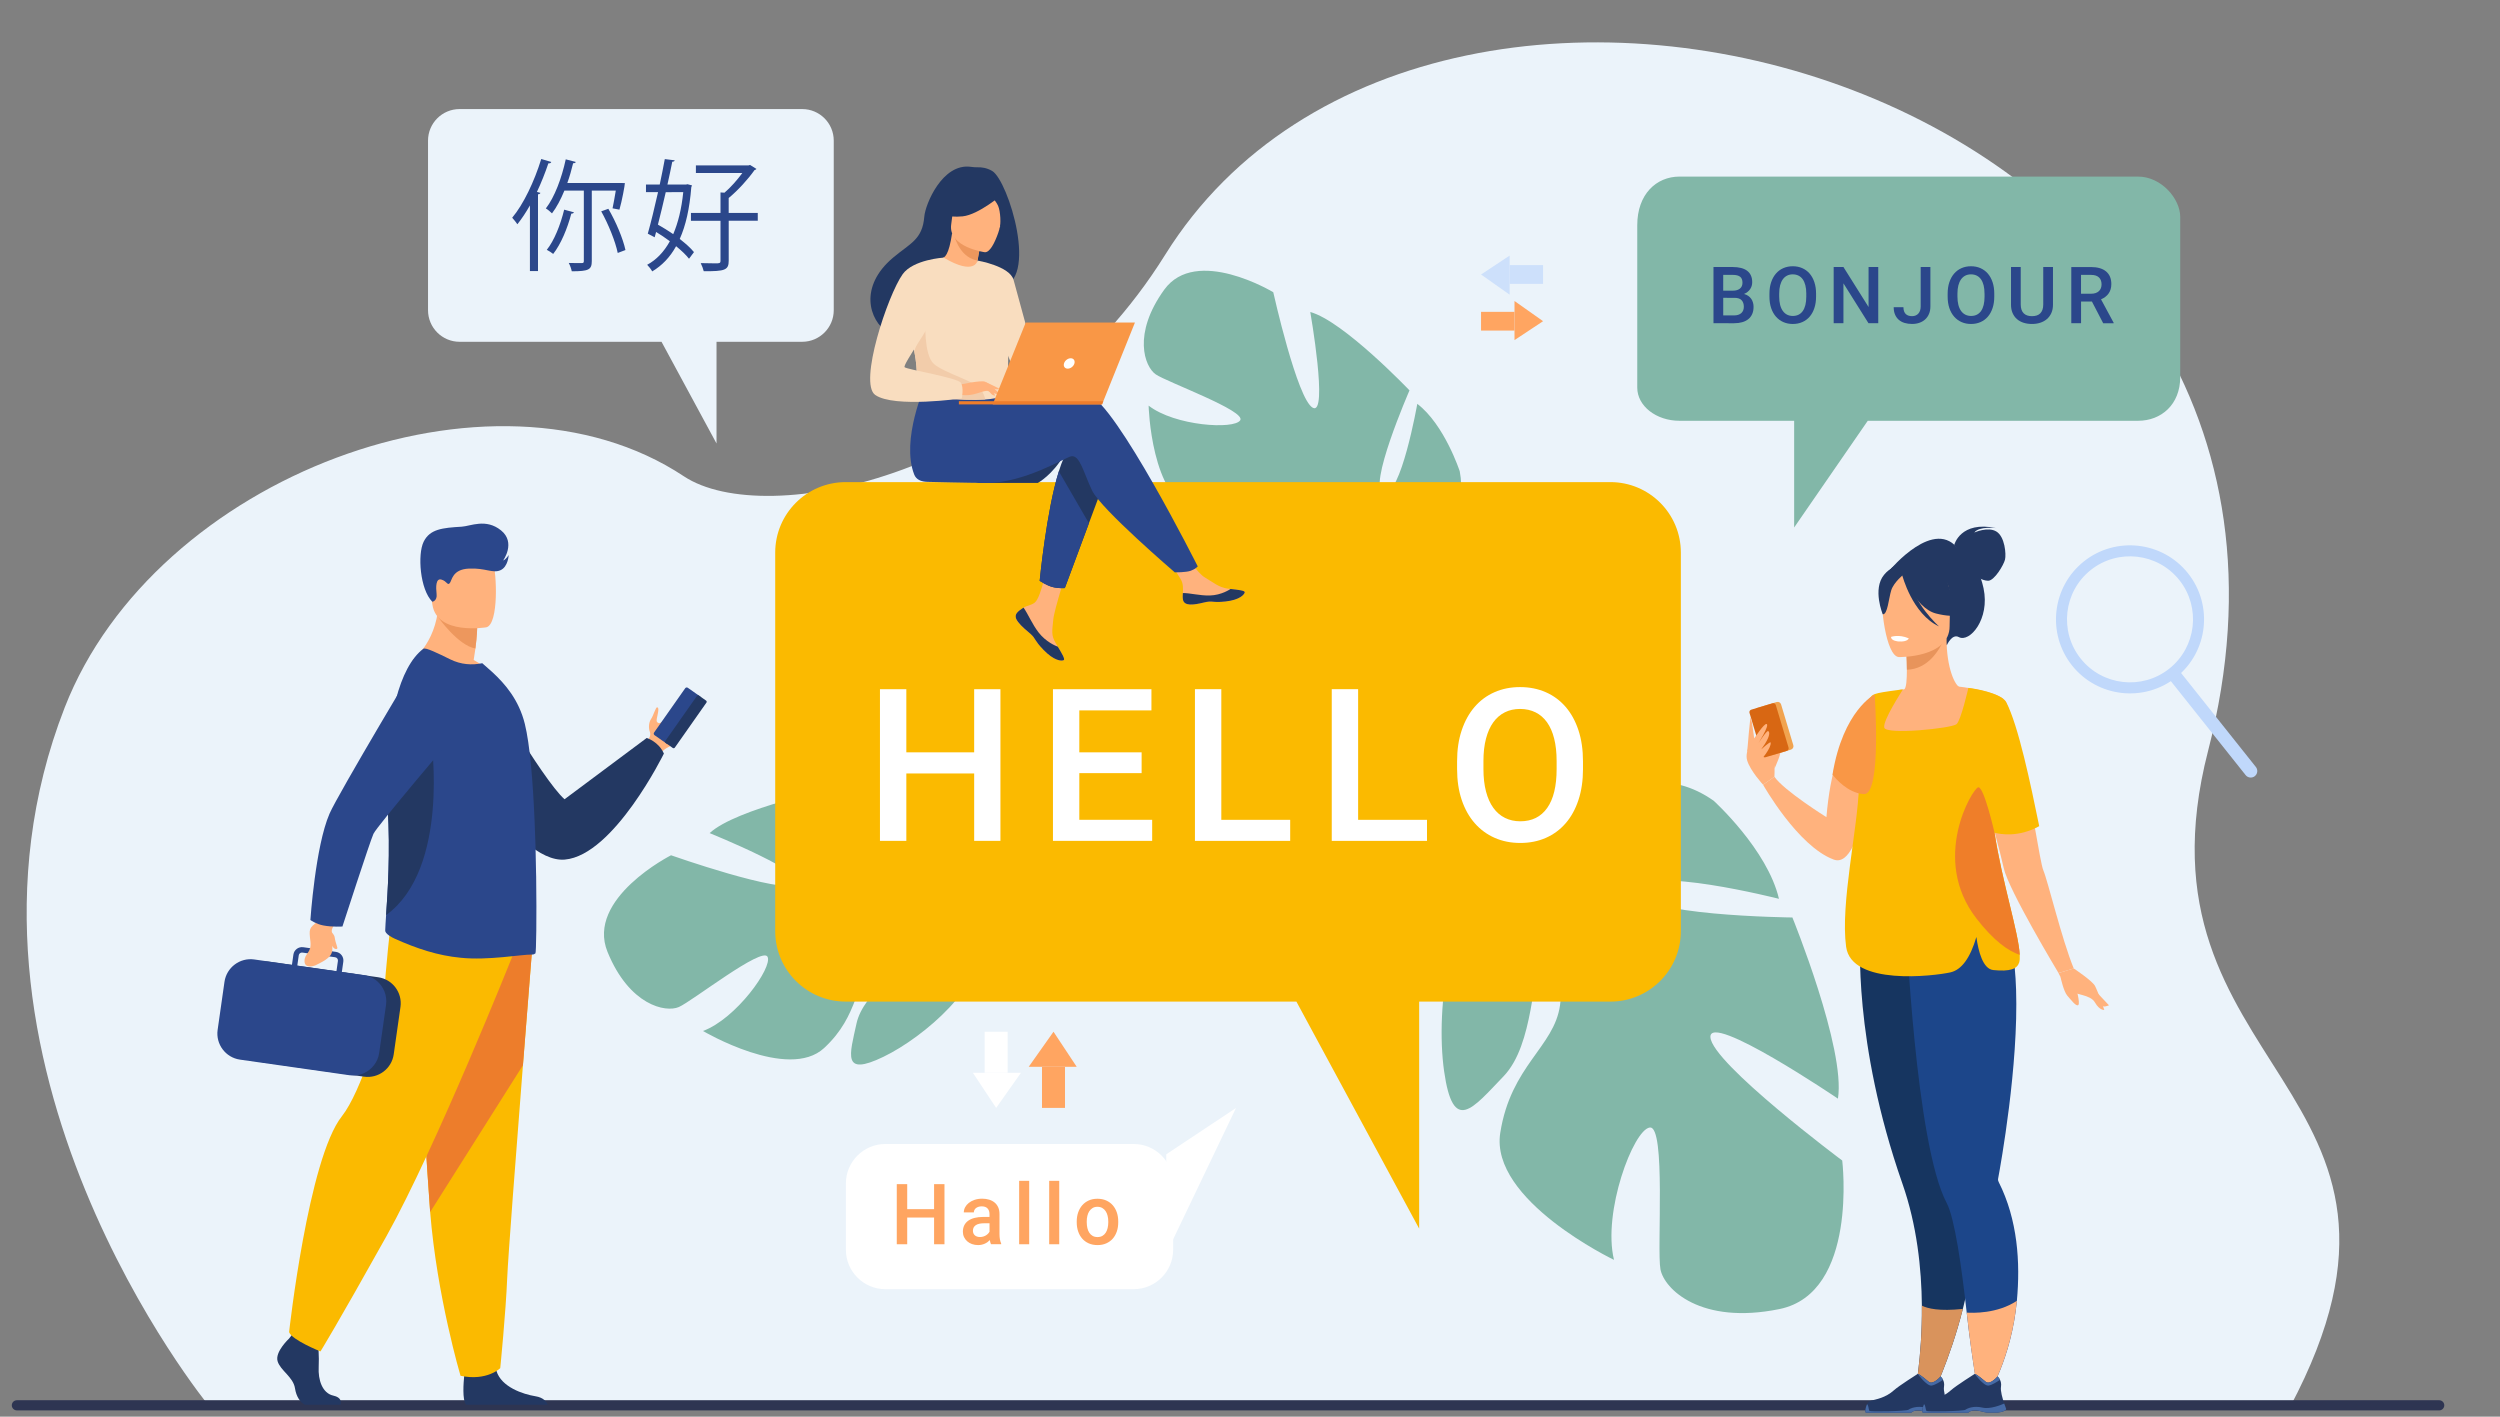
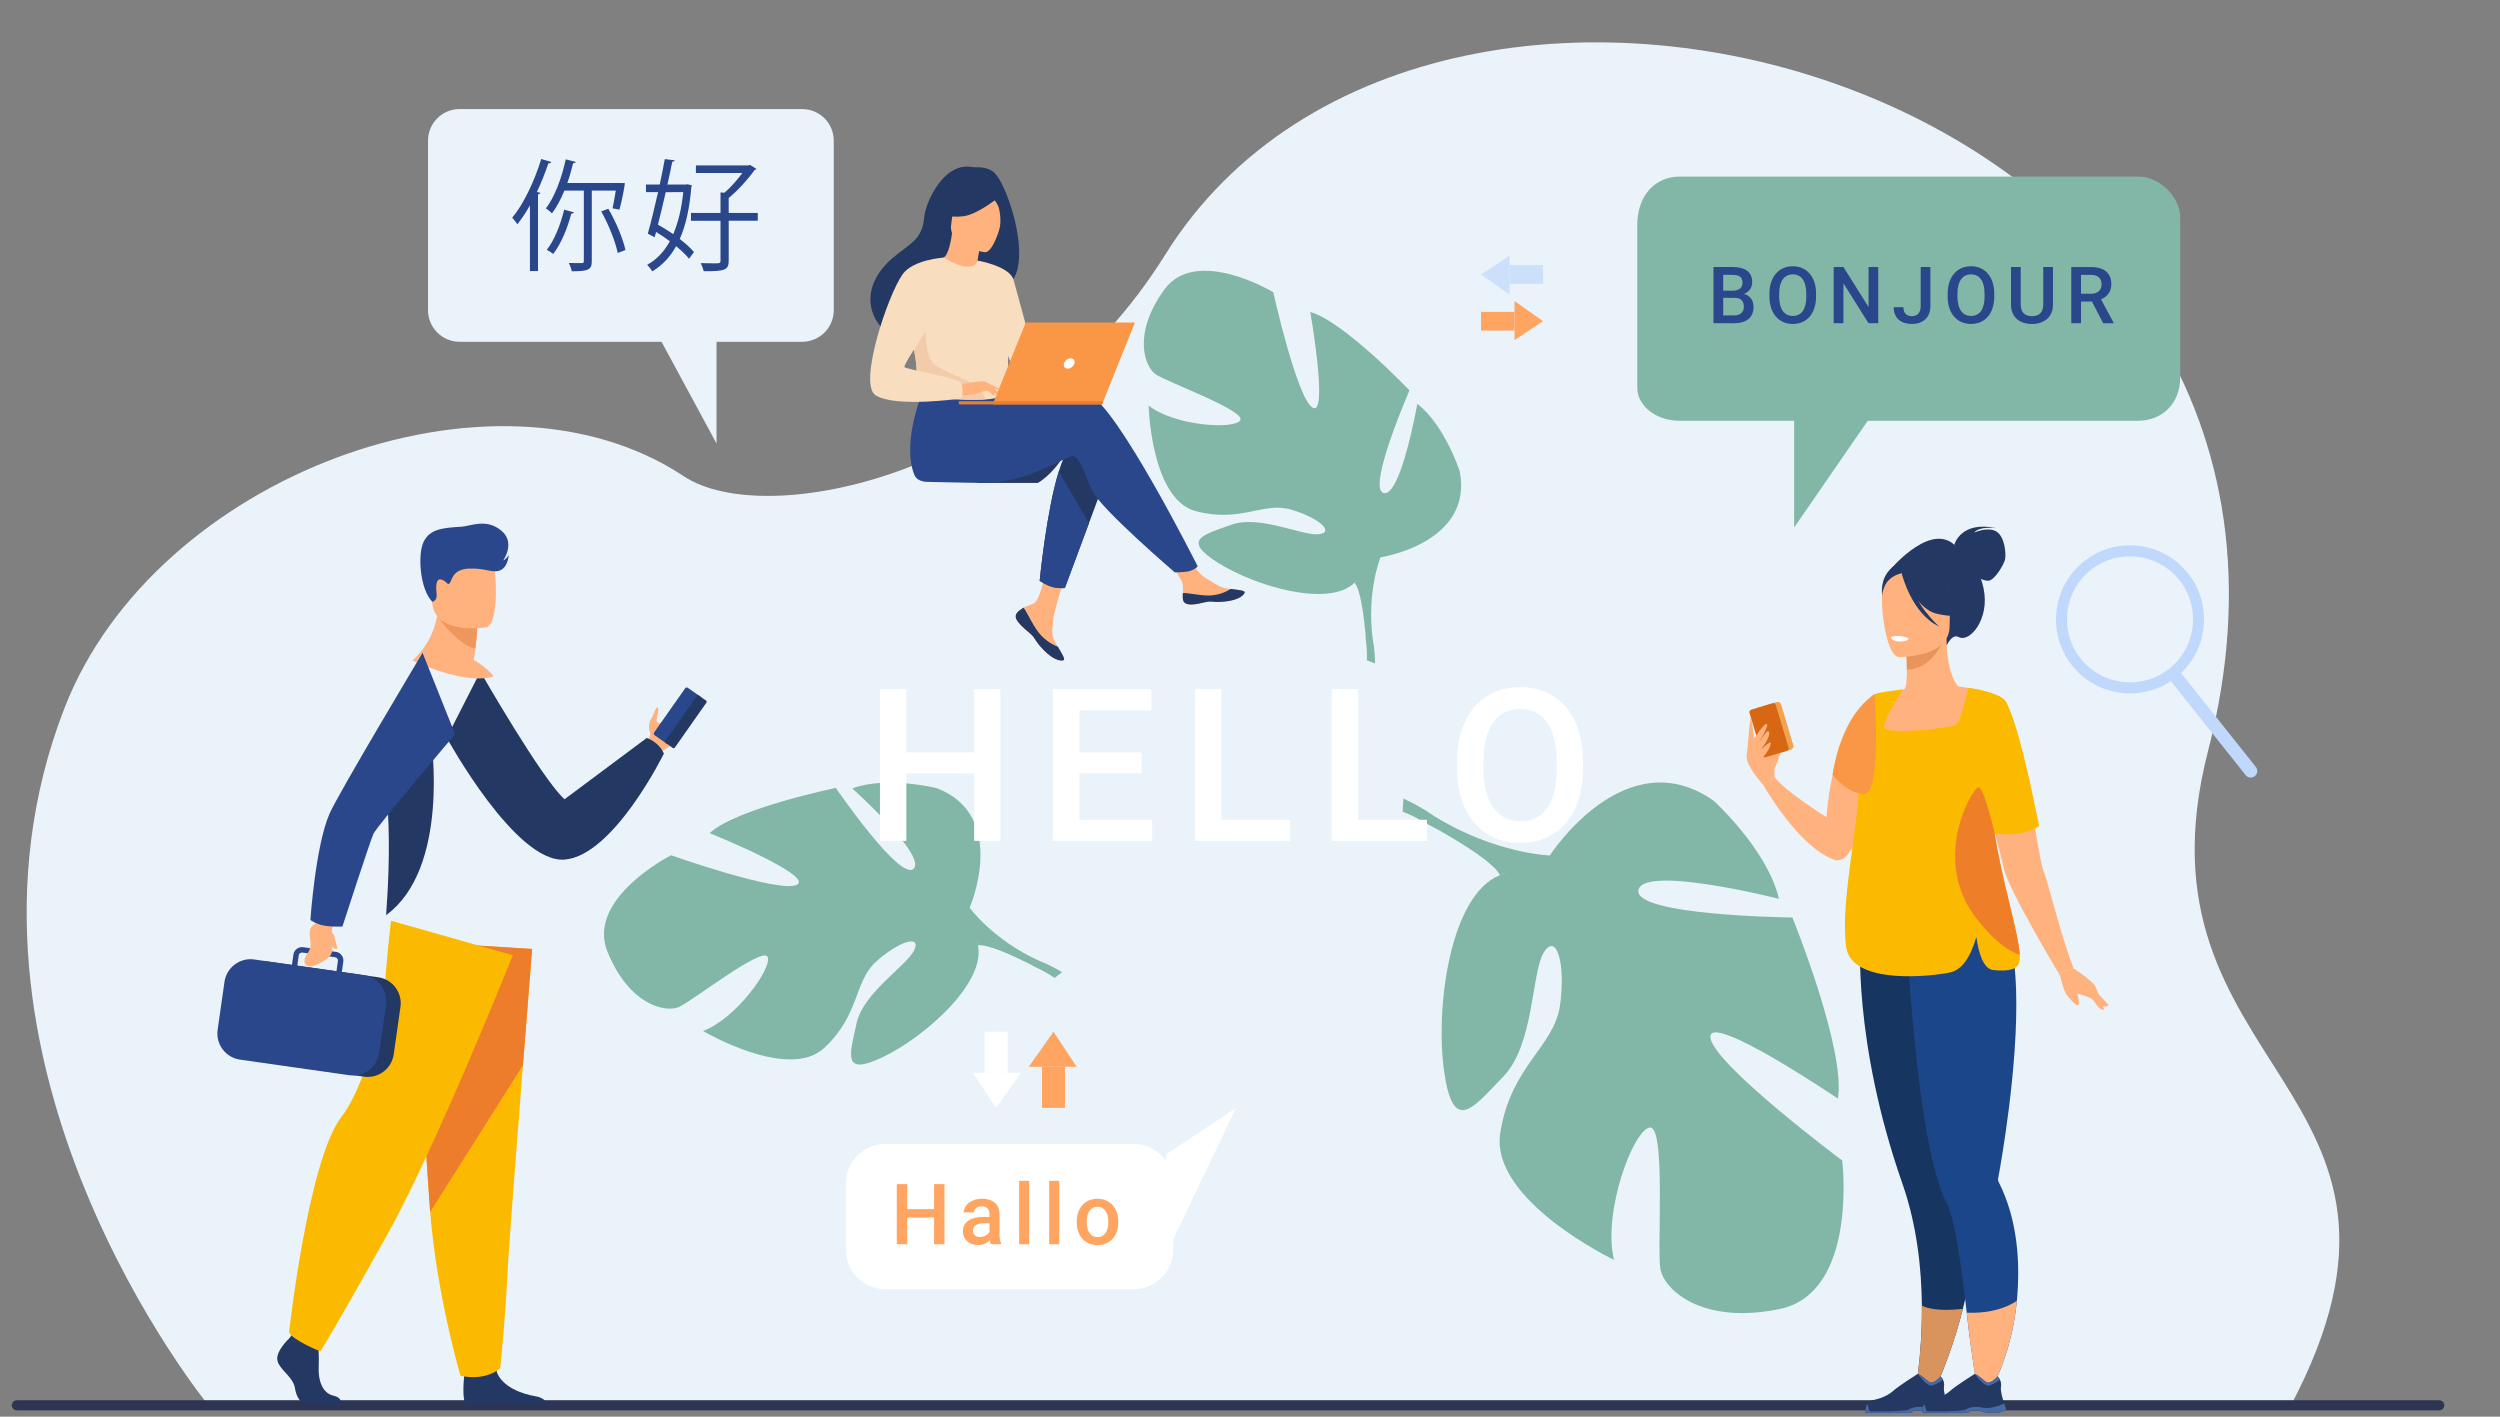
<svg xmlns="http://www.w3.org/2000/svg" version="1.1" id="Слой_1" x="0px" y="0px" viewBox="0 0 1200 680" style="enable-background:new 0 0 1200 680;" xml:space="preserve">
  <rect x="0" y="0" width="1200" height="680" fill="#808080" stroke="none" />
  <style type="text/css">
	.st0{fill:#EBF3FA;}
	.st1{fill:#82B7A8;}
	.st2{fill:#2E3552;}
	.st3{fill:#FBBA00;}
	.st4{fill:#233862;}
	.st5{fill:#FFB27D;}
	.st6{fill:#2B478B;}
	.st7{fill:#ED975D;}
	.st8{fill:#F9DDBF;}
	.st9{fill:#F2CCAA;}
	.st10{fill:#F99746;}
	.st11{fill:#ED7D2B;}
	.st12{fill:#FFFFFF;}
	.st13{fill:#E8945B;}
	.st14{fill:#163560;}
	.st15{fill:#1C468A;}
	.st16{fill:#F1A34F;}
	.st17{fill:#D86713;}
	.st18{fill:#D9935C;}
	.st19{fill:#466AA5;}
	.st20{fill:#EF7E29;}
	.st21{fill:#FFA561;}
	.st22{fill:#C0D8FB;}
	.st23{fill:#CDE0FB;}
</style>
  <g>
    <path class="st0" d="M100.52,675.14c0,0-135.83-165.34-69.45-335.57c43.27-110.95,205.59-171.75,297.19-110.95   c39.02,25.89,164.19,0.87,231.02-106.33c129.87-208.32,583.14-81.81,500.62,238.04c-39.93,154.79,121.53,160.41,39.26,315.13   L100.52,675.14z" />
    <path class="st1" d="M291.62,456.94c-10.48-25.66,30.48-46.41,30.48-46.41s52.77,18.6,60.54,14.08   c7.76-4.53-42.01-24.72-42.01-24.72c12.72-11.81,60.56-21.7,60.56-21.7s30.93,45.1,37.34,38.8c6.41-6.3-29.43-38.54-29.43-38.54   c16.33-6.16,40.57-0.13,40.57-0.13c34.78,13.41,15.77,57.38,15.77,57.38s11.06,15.4,33.55,25.57l0,0c0,0,4.53,1.59,10.81,5.38   l-3.62,2.77c-1.04-0.75-2.08-1.44-3.13-2.06c-0.01-0.01-0.01-0.01-0.02-0.01c-0.02-0.01-0.03-0.02-0.05-0.03   c-0.68-0.37-1.64-0.89-2.83-1.53c0,0,0,0,0,0c0,0,0,0-0.01,0c-2.76-1.32-4.73-2.35-6.09-3.15c0,0-0.01-0.01-0.01-0.01   c-8.51-4.27-20.05-9.48-24.66-8.91c0,0-0.03-0.87-0.49-2.25c0.16,0.72,0.32,1.47,0.49,2.25c3.95,18.02-25.37,43.92-45.35,53.56   c-19.98,9.65-16.17-0.97-12.91-15.99c3.26-15.01,24.34-27.81,27.74-35.31c3.39-7.5-7.39-4.17-18.23,5.51   c-10.84,9.68-7.8,25.59-25.06,41.57c-17.25,15.98-58.15-8.19-58.15-8.19c15.89-5.82,33.51-30.5,31.01-35.6   c-2.5-5.11-36.27,21.38-42.6,24.11C319.51,486.12,302.1,482.6,291.62,456.94z" />
    <path class="st1" d="M558.81,139.08c15.29-21.2,52.36,1.19,52.36,1.19s11.49,51.52,18.99,55.46c7.5,3.95-1.22-45.96-1.22-45.96   c15.81,4.27,47.62,37.61,47.62,37.61s-20.62,47.28-12.38,49.26c8.24,1.98,16.12-42.8,16.12-42.8   c13.09,9.99,20.38,32.39,20.38,32.39c6.65,34.53-38.03,41.29-38.03,41.29s-6.79,16.54-3.69,39.62v0c0,0,1,4.42,1.1,11.33   l-4.02-1.52c0.08-1.2,0.11-2.38,0.08-3.53c0-0.01,0-0.01,0-0.02c0-0.02,0-0.03,0-0.05c-0.04-0.73-0.1-1.76-0.19-3.02c0,0,0,0,0,0   c0,0,0,0,0-0.01c-0.32-2.87-0.48-4.96-0.52-6.44c0,0,0-0.01,0-0.01c-0.84-8.94-2.44-20.78-5.2-24.18c0,0,0.68-0.46,1.56-1.52   c-0.5,0.49-1.01,0.99-1.56,1.52c-12.45,12.16-47.81,1.65-65.51-9.52c-17.7-11.16-7.3-13.42,6.34-18.31   c13.64-4.89,34.41,5.58,42.1,4.55c7.69-1.03-0.36-8-13.52-11.83c-13.16-3.84-24.37,6.55-45.78,0.73   c-21.4-5.82-22.5-50.61-22.5-50.61c12.6,9.8,41.14,11.57,43.98,7.02c2.84-4.55-35.23-18.33-40.57-22.03   C549.4,175.98,543.51,160.29,558.81,139.08z" />
    <path class="st1" d="M854.18,628.34c37.84-7.78,30.09-71.29,30.09-71.29s-62.49-46.67-63.27-59.17   c-0.78-12.5,61.21,29.47,61.21,29.47c3.81-23.89-21.86-86.96-21.86-86.96s-76.22-0.82-73.9-13.13c2.32-12.31,67.45,4.17,67.45,4.17   c-5.54-23.69-31.33-47.07-31.33-47.07c-42.51-29.87-78.67,26.27-78.67,26.27s-26.41-0.85-55.64-19l0,0c0,0-5.36-4.02-14.61-8.34   l-0.39,6.34c1.67,0.62,3.28,1.3,4.82,2.03c0.01,0,0.02,0.01,0.03,0.01c0.02,0.01,0.04,0.02,0.07,0.03   c0.95,0.49,2.31,1.21,3.96,2.09c0,0,0,0,0.01,0c0,0,0,0,0.01,0c3.67,2.17,6.39,3.65,8.36,4.61c0.01,0,0.01,0.01,0.02,0.01   c11.54,6.54,26.54,15.86,29.45,21.64c0,0,1.03-0.64,2.99-1.18c-0.95,0.38-1.95,0.77-2.99,1.18c-23.93,9.42-31.16,63.44-26.83,94.06   c4.33,30.62,13.68,17.97,28.52,2.54c14.85-15.43,13.31-49.76,19.36-59.51c6.05-9.74,10.57,5.32,7.77,25.38   c-2.8,20.06-23.58,28.89-28.69,61.26c-5.11,32.37,54.6,60.96,54.6,60.96c-5.59-22.91,9.31-62.46,17.16-63.53   c7.85-1.07,3.38,58.58,5.13,68.02C798.74,618.68,816.34,636.11,854.18,628.34z" />
    <path class="st2" d="M1170.82,676.99H8.1c-1.34,0-2.44-1.1-2.44-2.44v0c0-1.34,1.1-2.44,2.44-2.44h1162.72   c1.34,0,2.44,1.1,2.44,2.44l0,0C1173.26,675.89,1172.16,676.99,1170.82,676.99z" />
-     <path class="st3" d="M772.98,231.41H405.94c-18.69,0-33.84,15.15-33.84,33.84v181.67c0,18.69,15.15,33.84,33.84,33.84h216.33   l58.93,108.97V480.77h91.77c18.69,0,33.84-15.15,33.84-33.84V265.25C806.82,246.56,791.67,231.41,772.98,231.41z" />
    <path class="st1" d="M806.18,84.76h220.04c11.21,0,20.29,10.61,20.29,19.4v76.81c0,13.19-9.08,21.01-20.29,21.01h-129.7   l-35.33,51.22v-51.22h-55.02c-11.21,0-20.29-7.12-20.29-15.91v-77.99C785.89,93.3,794.97,84.76,806.18,84.76z" />
    <path class="st0" d="M385.05,52.35H220.61c-8.37,0-15.16,6.79-15.16,15.16v81.39c0,8.37,6.79,15.16,15.16,15.16h96.92l26.4,48.82   v-48.82h41.11c8.37,0,15.16-6.79,15.16-15.16V67.52C400.21,59.14,393.42,52.35,385.05,52.35z" />
    <g>
      <path class="st4" d="M510.86,218.23c-5.63,9.8-12.72,13.59-12.72,13.59h-29.47C468.68,231.81,515.16,210.75,510.86,218.23z" />
      <g>
        <path class="st5" d="M488.23,294.07c-0.77,0.88-0.87,1.86-0.49,2.91c0,0,0,0.01,0.01,0.01c0.7,1.94,3.03,4.11,5.72,6.28     c0.34,0.28,0.65,0.53,0.92,0.77c0.07,0.06,0.14,0.12,0.21,0.18c0.05,0.05,0.11,0.1,0.16,0.14c2.52,2.32,1.57,2.85,6.09,7.55     c5.15,5.36,8.7,5.46,9.71,4.97c0.85-0.42-0.88-3.26-2.8-6.46c-0.09-0.15-0.18-0.31-0.28-0.47c-0.26-0.42-0.51-0.86-0.76-1.28     c-2.25-3.85-1.67-5.65-1.14-11.37c0.43-4.65,7.24-25.99,7.24-25.99l-9.87-1.7c0,0-2.97,16.99-6.25,19.61     c-1.75,1.39-3.71,1.41-5.4,2.45c-0.12,0.07-0.24,0.15-0.35,0.22C489.97,292.53,489,293.19,488.23,294.07z" />
        <path class="st4" d="M488.23,294.07c-0.77,0.88-0.87,1.86-0.49,2.91c0,0,0,0.01,0.01,0.01c0.86,1.94,3.12,4.1,5.73,6.26     c0.34,0.28,0.64,0.54,0.91,0.79c0.07,0.06,0.14,0.12,0.21,0.18c0.05,0.05,0.11,0.1,0.16,0.14c2.52,2.32,1.57,2.85,6.09,7.55     c5.15,5.36,8.7,5.46,9.71,4.97c0.85-0.42-0.88-3.26-2.8-6.46c-1-0.37-5.66-2.26-9.18-6.77c-3.1-3.96-5.17-9.05-7.28-11.99     c-0.12,0.07-0.24,0.15-0.35,0.22C489.97,292.53,489,293.19,488.23,294.07z" />
        <path class="st5" d="M567.85,287.9c0.61,3.05,4.95,2.54,9.81,1.35c4.85-1.19,3.7,0.22,10.61-0.54c6.91-0.76,9-3.34,9.21-4.37     c0.19-0.91-3.22-1.23-6.89-1.65c-0.46-0.05-0.92-0.11-1.39-0.17c-4.13-0.52-7.16-3.19-10.92-5.38     c-3.56-2.08-8.86-10.53-8.86-10.53l-9.47,0.75c0,0,4.97,7.55,6.89,10.83c1.13,1.93,1.07,4.48,0.93,6.46     C567.7,285.73,567.63,286.83,567.85,287.9z" />
        <path class="st4" d="M577.65,289.25c4.85-1.19,3.7,0.22,10.61-0.54c6.91-0.76,9-3.34,9.21-4.37c0.19-0.91-3.22-1.23-6.89-1.65     l-0.03,0.07c0,0-4.14,2.94-9.89,3.08c-4.69,0.11-9.65-1.23-12.89-1.18c-0.07,1.07-0.14,2.17,0.07,3.24     C568.46,290.95,572.8,290.44,577.65,289.25z" />
        <path class="st4" d="M531.54,227.32l-8.86,23.83l-11.56,31.12c0,0-3.14,0.3-6.14-0.56c-2.77-0.8-5.94-2.89-5.94-2.89     s3.21-33.41,9.2-52.59c1.53-4.92,3.26-8.91,5.15-11.15C522.67,204.11,531.54,227.32,531.54,227.32z" />
        <path class="st6" d="M522.53,189.48c-5.8-1.87-22.35,0.53-38.97,3.79l-3.48-5.74l-35.91-2.8c0,0-11.85,26.28-5.36,43.02     c0.95,2.46,3.31,3.5,6.54,3.55c0,0,0,0,0,0c0,0,21.43,0.52,28.37,0.52c17.86,0,37.79-12.27,40.37-12.79     c4.22-0.84,5.91,7.6,10.13,16.46c4.22,8.86,39.68,39.25,39.68,39.25s5.45,0.05,7.7-0.79c2.42-0.91,3.31-2.09,3.31-2.09     S535.62,193.7,522.53,189.48z" />
        <path class="st4" d="M476.27,82.08c-2.69-1.6-5.31-1.83-6.9-1.78c-1.15,0.04-2.29-0.07-3.43-0.23     c-13.61-1.83-21.8,17.94-22.28,23.93c-0.89,11.04-6.73,12.73-14.95,19.64c-16.49,13.87-11.65,29.98-2.64,35.97     c5.41,3.59,14.94,0,14.94,0c0.13,0.09,26.07-14.5,38.86-21.54C499.04,135.35,483.97,86.66,476.27,82.08z" />
        <path class="st5" d="M469.15,132.08c0.06,0.04-6.29,2.2-10.54,0.32c-3.99-1.76-7.02-8.33-6.96-8.34     c1.82-0.08,3.81-1.67,5.35-12.09l0.77,0.28l13,4.68c0,0-0.94,4.17-1.55,8.15C468.72,128.41,468.44,131.61,469.15,132.08z" />
-         <path class="st7" d="M470.78,116.93c0,0-0.94,4.17-1.55,8.15c-7.47-1.34-10.4-8.79-11.45-12.82L470.78,116.93z" />
        <path class="st5" d="M472.72,121.07c0,0-17.79-2.39-16.13-13.45c1.66-11.06,0.48-18.81,11.91-17.75     c11.43,1.06,13,5.61,13.34,9.43C482.18,103.13,477.39,121.41,472.72,121.07z" />
        <path class="st4" d="M481.19,93.24c0,0-11.39,9.82-19.14,10.61c-7.75,0.79-10.68-1.7-10.68-1.7s4.57-3.79,7.31-9.91     c0.81-1.8,2.52-3.04,4.49-3.21C468.71,88.56,479.19,88.34,481.19,93.24z" />
        <path class="st4" d="M474.07,92.36c0,0,3.81,3.68,5.01,6.42c1.16,2.64,1.51,8.94,0.58,11.45c0,0,5.94-11.54,2.58-17.15     C478.67,87.13,474.07,92.36,474.07,92.36z" />
        <path class="st8" d="M484.13,158.29c-0.54,36.02-0.15,28.49-4.09,31.91c-0.95,0.82-3.62,1.31-7.13,1.55     c-11.04,0.73-30.46-1.09-31.2-3.13c-2.55-7.06-0.75-9.26-2.87-20.07c-0.22-1.15-0.5-2.39-0.82-3.75     c-1.77-7.43-3.5-9.95,2.79-21.88c5.7-10.81,11.62-19.58,12.16-19.26c15.04,8.93,16.25,1.42,16.25,1.42     S484.4,140.72,484.13,158.29z" />
        <path class="st6" d="M522.68,251.15l-11.56,31.12c0,0-3.14,0.3-6.14-0.56c-2.77-0.8-5.94-2.89-5.94-2.89s3.21-33.41,9.2-52.59     L522.68,251.15z" />
        <path class="st8" d="M469.23,125.08c0,0,15.48,2.62,17.29,9.29c1.82,6.66,12.51,45.84,12.51,45.84s-7.87,1.41-11.5-2.22     c-3.63-3.63-12.65-33.72-12.65-33.72L469.23,125.08z" />
        <path class="st9" d="M472.92,191.74c-11.04,0.73-30.46-1.09-31.2-3.13c-2.55-7.06-0.75-9.26-2.87-20.07l5.33-15     c0,0-0.88,16.7,4.04,21.1c4.92,4.39,20.17,8.48,22.56,12.15C471.94,188.56,472.69,190.32,472.92,191.74z" />
        <path class="st5" d="M460.26,184.72c0,0,10.9-2.43,12.65-1.46c1.76,0.97,6.05,4.49,6.59,5.71c0.54,1.23-3.91-0.93-5.36-1.32     c-0.94-0.25-3.41,0.61-4.63,1.01c-5.14,1.71-8.29,0.83-8.29,0.83L460.26,184.72z" />
        <path class="st8" d="M452.97,123.65c0,0-14.63,0.9-19.69,7.96c-7.13,9.94-21.27,52.32-13.17,57.97     c9.13,6.36,41.54,1.66,41.54,1.66s1.08-5.04-0.42-7.48c-1.5-2.44-25.89-6.38-27.02-7.5c-1.13-1.13,14.07-21.95,14.07-25.33     S452.97,123.65,452.97,123.65z" />
        <path class="st5" d="M473.44,186.29c0,0,2.28,2.94,3.03,3.3c0.75,0.35,1.23,0.26,1.23,0.26l-1.54-2.77L473.44,186.29z" />
        <path class="st5" d="M472.92,183.26l6.64,3.22c0,0-0.28,0.46-1.1,0.42c-0.82-0.04-2.88-0.79-2.88-0.79L472.92,183.26z" />
      </g>
      <g>
        <g>
          <polygon class="st10" points="476.48,194.1 528.98,194.1 544.77,154.82 492.35,154.82     " />
          <polygon class="st11" points="529.59,192.57 460.26,192.57 460.26,194.1 528.98,194.1     " />
        </g>
        <path class="st12" d="M515.72,174.46c0.4-1.38-0.4-2.5-1.78-2.5c-1.38,0-2.82,1.12-3.22,2.5c-0.4,1.38,0.4,2.5,1.78,2.5     C513.89,176.96,515.33,175.84,515.72,174.46z" />
      </g>
    </g>
    <g>
      <g id="man_1_">
        <path class="st5" d="M330.28,346.2c-1.78,4.79-4.87,10.36-8.12,11.74c-3.68,1.57-5.21,3.79-5.21,3.79l-2.97-1.72l-3.55-2.06     c0,0,0.08-0.39,0.26-1.04c0.17-0.64,0.44-1.53,0.8-2.51c0,0,1.09-1.4,0.42-3.16c-0.67-1.75-0.53-4.47,0.6-6.12     c1.14-1.65,2.24-5.73,2.92-5.61c1.66,0.29-0.82,5.88-0.11,6.92c0.64,0.94,1.44,0.62,1.59,0.55c0.01-0.01,0.02-0.01,0.03-0.02     c4.65-2.05,10.3-13.08,12.8-11.59C330.68,335.94,331.04,344.16,330.28,346.2z" />
        <g>
          <path class="st6" d="M314.18,352.88l5.83,4.1c0.41,0.29,0.99,0.19,1.27-0.22l14.93-21.25c0.29-0.41,0.19-0.99-0.22-1.27      l-5.83-4.1c-0.41-0.29-0.99-0.19-1.27,0.22l-14.93,21.25C313.67,352.02,313.77,352.59,314.18,352.88z" />
          <path class="st4" d="M319.52,356.63l3.42,2.4c0.31,0.22,0.75,0.14,0.97-0.17l15.18-21.61c0.22-0.31,0.14-0.75-0.17-0.97      l-3.42-2.4c-0.31-0.22-0.75-0.14-0.97,0.17l-15.18,21.61C319.13,355.98,319.2,356.41,319.52,356.63z" />
        </g>
        <path class="st4" d="M230.56,322.39c0,0,29.66,51.73,40.42,61.25l39.46-29.42c0,0,5.73,1.76,8.23,7.5     c0,0-23.96,48.82-47.55,50.88c-23.59,2.07-56.7-58.51-56.7-58.51L230.56,322.39z" />
        <g>
          <path class="st4" d="M163.43,674.27h-17.14c-2.16-1.17-4.08-3.85-4.69-7.85c-0.84-5.52-7.03-8.53-8.36-13.05      c-1.34-4.51,5.52-10.87,5.52-10.87l1.15-1.48l1.19-1.53l11.37,2.68c0,0,0.28,2.71,0.45,6.16c0.12,2.49,0.19,5.37,0.05,7.89      c-0.33,6.02,1.68,12.51,7.03,13.68C163.97,670.75,163.8,673.1,163.43,674.27z" />
          <path class="st4" d="M262.89,674.27H223.7c-1.88-2.3-1.19-10.79-0.91-13.56c0.06-0.56,0.1-0.88,0.1-0.88s13.38-10.7,15.22-2.51      c0.06,0.26,0.12,0.51,0.2,0.76c2.32,7.67,12.7,11.15,18.7,12.12C260.92,670.82,262.36,672.85,262.89,674.27z" />
          <path class="st3" d="M255.43,455.49c0,0-2.03,25.36-4.42,55.83c-3.25,41.4-7.15,92.26-7.54,101.89      c-0.67,16.73-3.35,43.49-3.35,43.49s-6.35,6.36-19.07,3.68c0,0-11.33-38.2-14.57-78.62c-0.05-0.66-0.1-1.33-0.15-2      c-3.01-41.15-7.69-127.79-7.69-127.79L255.43,455.49z" />
          <path class="st11" d="M255.43,455.49c0,0-2.03,25.36-4.42,55.83l-44.52,70.44c-0.05-0.66-0.1-1.33-0.15-2      c-3.01-41.15-7.69-127.79-7.69-127.79L255.43,455.49z" />
          <path class="st3" d="M246.15,458.51c0,0-36.63,91.83-60.72,134.98c-24.09,43.15-31.61,55.2-31.61,55.2s-13.8-5.52-15.05-9.28      c0,0,9.21-83.31,25.34-103.62c9.11-11.48,19.82-45.91,20.32-57.96c0.5-12.04,3.26-35.88,3.26-35.88L246.15,458.51z" />
        </g>
        <path class="st5" d="M237.03,324.64c-14.31,4.52-39.08-7.67-39.08-7.67s13.2-9.91,12.51-30.5l11.07,8.92l7.52,6.06     c0,0-0.03,3.57-0.85,9.83c-0.22,1.65-0.49,3.48-0.83,5.49C233.5,320.14,237.03,324.64,237.03,324.64z" />
        <path class="st7" d="M229.04,301.45c0,0-0.03,3.57-0.85,9.83c-8.33-1.43-17.78-14.89-17.78-14.89c4.24-1.22,7.96-1.44,11.11-1     L229.04,301.45z" />
        <path class="st5" d="M233.42,301.11c0,0-23.64,3.93-25.86-10.83c-2.22-14.76-6.77-24.2,8.24-27.33c15-3.13,18.79,2.06,20.73,6.81     C238.46,274.5,239.51,299.7,233.42,301.11z" />
-         <path class="st6" d="M257.01,457.61c-0.43,0.36-0.93,0.57-1.5,0.57c-5.38-0.07-21.05,2.91-34.31,1.55     c-11.18-1.07-21.08-4.39-31.71-9.15c-1.41-0.63-4.66-2.37-4.59-3.94c0.05-1.73,0.22-4.23,0.43-7.39     c0.75-10.97,2.06-29.84,0.79-51.61c-0.23-4.05-0.35-8.07-0.37-12.03c-0.11-29.5,5.74-55.45,17.5-64.23     c1-0.72,7.17,2.29,12.83,5.09c5.23,2.58,10.47,2.87,15.41,1.87l4.94,4.37c6.02,5.59,12.62,13.19,15.48,24.73     c2.44,9.82,3.87,27.53,4.66,45.88c0.36,8.31,0.65,16.7,0.72,24.66v0.28c0.07,0.79,0.07,1.65,0.07,2.44     C257.65,441.12,257.36,457.32,257.01,457.61z" />
        <path class="st4" d="M185.33,439.25c0.75-10.97,2.06-29.84,0.79-51.61c-0.23-4.05-0.35-8.07-0.37-12.03     c4.9-11.88,8.9-20.49,8.9-20.49h12.34C206.99,355.12,216.04,416.93,185.33,439.25z" />
        <g>
          <path class="st4" d="M122.11,509.3l52.64,7.5c6.85,0.98,13.25-3.83,14.23-10.68l3.25-22.81c0.98-6.85-3.83-13.26-10.68-14.23      l-52.64-7.5c-6.85-0.98-13.25,3.83-14.23,10.68l-3.25,22.81C110.45,501.92,115.26,508.32,122.11,509.3z" />
          <path class="st6" d="M184.52,475.88L184.52,475.88c-1.48-3.7-4.67-6.63-8.72-7.62h0c0,0-0.01,0-0.01,0      c-0.4-0.1-0.8-0.18-1.22-0.24l-10.48-1.49l0.7-4.92c0.16-1.1-0.12-2.19-0.79-3.09c-0.67-0.89-1.65-1.47-2.74-1.62l-2.73-0.39      l-11.01-1.57l-1.98-0.28c-2.27-0.32-4.39,1.26-4.71,3.54l-0.7,4.92l-18.09-2.58c-6.88-0.98-13.3,3.84-14.29,10.72l-3.29,23.08      c-0.98,6.88,3.84,13.3,10.72,14.28l52.55,7.49c0.93,0.13,1.84,0.16,2.74,0.09h0c0,0,0,0,0.01,0c1.44-0.11,2.82-0.47,4.1-1.04      c3.86-1.71,6.8-5.31,7.43-9.78l3.29-23.07C185.61,480.05,185.31,477.85,184.52,475.88z M143.4,458.56      c0.1-0.69,0.64-1.21,1.29-1.31c0.15-0.02,0.31-0.03,0.47-0.01l2.34,0.33l8.66,1.24l4.72,0.67c0.85,0.12,1.44,0.91,1.32,1.76      l-0.7,4.92l-18.8-2.68L143.4,458.56z" />
        </g>
        <path class="st5" d="M162.14,441.37c0,0-2.76,3.68-2.87,5.15c-0.74,9.97,3.81,11.35-7.98,16.89c0,0-5.04,1.92-5.12-1.99     s3.5-3.97,2.84-9.45c-0.76-6.31-0.68-6.37,3.47-9.67l2.74-4.54L162.14,441.37z" />
        <path class="st6" d="M155.11,444.2c4.44,0.87,9.26,0.52,9.26,0.52s13.2-40.76,14.89-44.49c1.7-3.72,39.19-47.8,39.19-47.8     l-15.62-39.09c0,0-40.56,67.74-44.67,77.26c-6.8,15.73-9.17,51-9.17,51S151.62,443.52,155.11,444.2z" />
        <path class="st6" d="M207.53,288.85c0,0,2.43-0.41,2.03-3.75c-0.39-3.34-0.39-7.71,2.33-6.9c2.72,0.81,2.85,2.99,3.97,1.72     c1.12-1.27,1.14-6.62,9.22-7c8.08-0.37,11.37,2.44,15.13,0.79c3.76-1.65,3.96-7.34,3.96-7.34s-1.07,2.03-2.68,2.68     c0,0,6.27-8.58-0.99-14.46c-7.26-5.88-14.67-2.03-18.87-1.78c-9.26,0.56-15.24,1.12-18.27,7.2     C200.34,266.1,201.59,283,207.53,288.85z" />
        <path class="st5" d="M157.78,445.76c0,0,2.66,2.78,2.83,3.93c0.54,3.71,1.78,5.31,1.16,5.71c-1.29,0.84-3-1.91-3.81-4.37     C157.14,448.57,157.78,445.76,157.78,445.76z" />
      </g>
    </g>
    <g>
      <g>
        <g>
          <g>
            <path class="st5" d="M851.82,368.87c0-0.25,3.71-7.92,2.53-8.51c-1.18-0.59-3.29-0.5-3.54,0.84       C850.56,362.55,851.82,368.87,851.82,368.87z" />
            <path class="st4" d="M907.16,273.59c0,0,21.74-26.12,33.25-9.41c0,0,8.59,3.56,11.69,18.18c3.17,14.91-6.75,26.25-11.87,23.44       c-3.29-1.8-5.78,3.96-5.78,3.96L907.16,273.59z" />
            <path class="st5" d="M880.2,412.6c-17.28-6.37-33.93-35.94-33.93-35.94l5.45-3.82c4.54,6.64,24.96,19.39,24.96,19.39       c0.47-5.6,1.14-10.67,1.98-15.27c5.67-31.26,18.64-40.52,22.12-42.48c0.56-0.32,0.88-0.44,0.88-0.44s-0.01,0.23-0.04,0.67       c-0.05,0.94-0.16,2.84-0.34,5.43C899.94,359.49,894.64,417.93,880.2,412.6z" />
            <path class="st4" d="M938.04,261.53c0,0,2.92-11.69,20.1-8.04c0,0-8.22-1.04-10.47,2.13c0,0,6.52-2.98,10.6-0.49       c4.08,2.5,4.75,10.9,4.14,13.46c-0.61,2.56-5.11,10.17-8.1,10.17c-2.98,0-6.52-2.62-6.52-2.62L938.04,261.53z" />
            <path class="st5" d="M963.73,444.52c-8.54-19.15-12.62-24.56-12.77-30.59c-0.11-4.76,2.24-9.91,6.8-22.51       c1.07-2.97,1.82-6.02,2.27-9.11c3.61-24.3-10.44-50.57-19.18-52.36c-2.43-0.64-6.55-9.42-6.5-23.56l-1.09,0.22l-18.39,3.64       c0,0,0.42,5.79,0.43,11.24c0.01,4.54-0.26,8.85-1.29,9.39c-1.32,0.12-2.11,0.2-2.11,0.2s-15.33,21.3-16.62,41.1       c-1.29,19.81,12.28,28.41-0.1,67.99C882.54,480.59,968.45,455.1,963.73,444.52z" />
            <path class="st13" d="M914.88,310.24c0,0,0.42,5.79,0.43,11.24c10.29-0.29,15.73-9.68,17.96-14.88L914.88,310.24z" />
            <path class="st4" d="M935.17,304.6c0,0,5.39-8.52,6.69-15.81c0.92-5.2-1.73-24.49-21.1-21.71c0,0-5.63,0.55-10.92,4.13       c-4.21,2.84-10.28,8.98-3.49,25.8l1.76,5.68L935.17,304.6z" />
            <path class="st5" d="M911.44,315.4c0,0,24.35,0.4,24.37-14.77c0.02-15.17,3.17-25.33-12.38-26.23       c-15.55-0.9-18.57,4.89-19.81,9.95C902.39,289.42,905.11,314.91,911.44,315.4z" />
            <path class="st4" d="M912.34,274.04c0,0,6.67,17.79,16.9,20.43c10.23,2.63,14.67-0.11,14.67-0.11s-7.85-6.23-9.48-17.12       C934.43,277.24,917.37,265.57,912.34,274.04z" />
-             <path class="st4" d="M913.99,275.48c0,0-4.98,3.97-6.19,7.84c-1.21,3.86-1.76,11.81-4.08,11.54c0,0-5.02-12.09,0.62-18.94       C910.33,268.67,913.99,275.48,913.99,275.48z" />
            <path class="st14" d="M942.17,628.27c-6.13,24.37-15.35,43.05-15.35,43.05l-8.03-0.56c0,0,3.94-18.73,3.71-44.04       c-0.16-17.69-2.35-38.61-9.34-58.57c-24.03-68.62-20.14-118.56-20.14-118.56l45.18,5.28l2.1,0.25       c0.19,20.75,0.72,48.92,1.19,70.95c0.41,19.81,0.78,34.65,0.78,34.65C950.97,579.43,947.81,605.84,942.17,628.27z" />
            <path class="st5" d="M995.4,464.86l-7.31,2.19c0,0-24.11-40.01-26.31-50.42c-0.72-3.39-2.47-10.17-4.51-17.77       c-4.23-15.74-9.7-34.99-9.7-34.99l-1.8-7.79l-6.14-26.58c0,0,11.75,1.2,18.63,4.08c2.28,0.95,4.01,2.08,4.62,3.41       c5.05,11.11,10.09,39.13,13.64,59.12c1.98,11.14,3.48,19.79,4.27,21.62C982.98,422.84,989.68,450.98,995.4,464.86z" />
            <path class="st15" d="M968.1,624.38c-2.6,27.72-14.04,45.65-14.04,45.65l-3.84,2.79c0,0-3.63-19.53-6.2-42.77       c-2.45-22.09-5.8-45.46-9.6-52.6c-15.07-28.29-19.6-135.1-19.6-135.1l45.81-2.27c4.61,7.74,6.62,20.45,7.09,34.89       c1.21,36.45-7.36,83.99-8.64,90.86c0,0,0,0.01,0,0.02c-0.1,0.53,0.05,1.05,0.3,1.54C968.49,585.42,969.81,606.06,968.1,624.38z       " />
            <path class="st4" d="M913.07,276.08c0,0,4.75,18.63,17.66,24.6c0,0-12.91-11.45-14.01-23.75       C915.63,264.64,913.07,276.08,913.07,276.08z" />
            <path class="st3" d="M969.48,458.34c0.08,1.54,0,2.78-0.28,3.66c-0.97,3.07-4.32,4.46-12.41,3.63       c-4.95-0.51-7.15-8.8-8.13-15.87c-2.97,10.12-7.13,15.8-12.51,16.99c-7.85,1.74-47.42,6.56-50.01-12.26       c-2.85-20.69,5.68-57.33,6.15-77.08c-1.16-7-1.56-13.08-1.44-18.31c0.33-14.07,4.46-21.96,7.64-25.13       c0.9-0.69,1.8-1.12,5.41-1.74c1.85-0.31,4.4-0.68,8.02-1.15c0,0,1.48-0.17,1.45-0.11c-0.67,1.2-9.63,14.77-8.93,18.26       c0.73,3.65,32.52,0.36,34.71-1.64s5.66-17.4,5.66-17.4s11.26,1.23,16.76,5.23c0,0-0.02,0.03-0.06,0.07       c0.67,0.48,1.16,0.98,1.45,1.52c5.87,11.18,11.74,39.41,15.87,59.55c-10,5.51-18.74,3.87-21.45,3.14       C960.91,422.88,968.95,447.78,969.48,458.34z" />
            <path class="st5" d="M851.72,372.84c0-0.75,0.63-11.63-1.31-13.91c-1.94-2.28-5.89-5.53-7.13-5.43       c-1.24,0.1-6.11,6.56-4.64,11.51c1.46,4.95,7.63,11.65,7.63,11.65L851.72,372.84z" />
            <g>
              <path class="st16" d="M859.65,359.82l-9.38,2.81c-0.9,0.27-1.84-0.24-2.11-1.14l-5.87-19.6c-0.27-0.9,0.24-1.84,1.14-2.11        l9.38-2.81c0.9-0.27,1.84,0.24,2.11,1.14l5.88,19.6C861.06,358.61,860.55,359.55,859.65,359.82z" />
              <path class="st17" d="M857.67,360.42l-10.22,3.06c-0.66,0.2-1.36-0.18-1.56-0.84l-6.13-20.44c-0.2-0.66,0.18-1.36,0.84-1.56        l10.22-3.06c0.66-0.2,1.36,0.18,1.56,0.84l6.13,20.44C858.71,359.52,858.33,360.22,857.67,360.42z" />
            </g>
            <path class="st5" d="M968.1,624.38c-2.6,27.72-14.04,45.65-14.04,45.65l-3.91,3.56c0,0-3.56-20.3-6.13-43.54       C946.73,630.24,958.66,630.68,968.1,624.38z" />
            <path class="st18" d="M942.17,628.27c-6.13,24.37-15.35,43.05-15.35,43.05l-8.03-0.56c0,0,3.94-18.73,3.71-44.04       C925.23,628.09,930.86,629.49,942.17,628.27z" />
            <g>
              <path class="st4" d="M931.45,678.05h-5.13c-1.72-0.27-2.98-0.77-4.75-1c-2.67-0.35-3.91,0.75-4.15,1        c-0.03,0.03-0.05,0.05-0.05,0.05H895.6c-0.55-0.78-0.02-2.59,0.49-3.93c0.35-0.91,1.1-1.59,2.04-1.86        c2.31-0.67,6.86-1.26,11.03-5.04c2.35-2.12,11.33-7.79,11.33-7.79l0.05-0.01c0.2,0,1.14,0.29,5.22,3.74        c2.11,1.78,5.71-2.51,5.71-2.51s0.68,0.56,1.18,1.6c0.41,0.82,0.7,1.95,0.47,3.34c-0.33,1.96,0.72,5.61,1.56,8.07        c0.51,1.49,0.94,2.55,0.94,2.55S935.86,677.5,931.45,678.05z" />
              <path class="st19" d="M932.65,662.3c-1.22,0.86-3.81,2.56-5.52,2.78c-2.31,0.3-6.64-5.6-6.64-5.6l0.05-0.01        c0.2,0,1.14,0.29,5.22,3.74c2.11,1.78,5.71-2.51,5.71-2.51S932.15,661.26,932.65,662.3z" />
              <path class="st19" d="M931.45,678.05h-5.13c-1.72-0.27-2.98-0.77-4.75-1c-2.67-0.35-3.91,0.75-4.15,1        c-0.03,0.03-0.05,0.05-0.05,0.05H895.6c-0.55-0.78-0.02-2.59,0.49-3.93c0.66-0.59,0.85,2.55,1.21,3.05        c0.37,0.5,17.76,0.18,18.77-0.55c1-0.73,4.02-2.01,8.22-1.01c3.66,0.87,9.05-1.37,10.38-1.96c0.51,1.49,0.94,2.55,0.94,2.55        S935.86,677.5,931.45,678.05z" />
            </g>
            <g>
              <path class="st4" d="M958.81,678.05h-5.13c-1.72-0.27-2.98-0.77-4.75-1c-2.67-0.35-3.91,0.75-4.15,1        c-0.03,0.03-0.05,0.05-0.05,0.05h-21.78c-0.55-0.78-0.02-2.59,0.49-3.93c0.35-0.91,1.1-1.59,2.04-1.86        c2.31-0.67,6.86-1.26,11.03-5.04c2.35-2.12,11.33-7.79,11.33-7.79l0.05-0.01c0.2,0,1.14,0.29,5.22,3.74        c2.11,1.78,5.71-2.51,5.71-2.51s0.68,0.56,1.18,1.6c0.41,0.82,0.7,1.95,0.47,3.34c-0.33,1.96,0.72,5.61,1.56,8.07        c0.51,1.49,0.94,2.55,0.94,2.55S963.22,677.5,958.81,678.05z" />
              <path class="st19" d="M960.01,662.3c-1.22,0.86-3.81,2.56-5.52,2.78c-2.31,0.3-6.64-5.6-6.64-5.6l0.05-0.01        c0.2,0,1.14,0.29,5.22,3.74c2.11,1.78,5.71-2.51,5.71-2.51S959.5,661.26,960.01,662.3z" />
              <path class="st19" d="M958.81,678.05h-5.13c-1.72-0.27-2.98-0.77-4.75-1c-2.67-0.35-3.91,0.75-4.15,1        c-0.03,0.03-0.05,0.05-0.05,0.05h-21.78c-0.55-0.78-0.02-2.59,0.49-3.93c0.66-0.59,0.85,2.55,1.21,3.05        c0.37,0.5,17.76,0.18,18.77-0.55c1.01-0.73,4.02-2.01,8.22-1.01c3.66,0.87,9.05-1.37,10.38-1.96        c0.51,1.49,0.94,2.55,0.94,2.55S963.22,677.5,958.81,678.05z" />
            </g>
            <path class="st20" d="M969.48,458.34c-5.44-1.82-12.41-6.64-20.79-17.47c-22.18-28.66-1.88-62.35,0.84-62.97       c2.72-0.63,7.84,21.79,7.84,21.79C960.91,422.88,968.95,447.78,969.48,458.34z" />
            <path class="st10" d="M899.84,333.32c0,0-15.19,7.64-20.24,38.48c0,0,4.97,6.82,11.98,8.83c1,0.29,2.04,0.48,3.12,0.53       C903.29,381.63,899.84,333.32,899.84,333.32z" />
            <path class="st5" d="M842.12,354.33c0,0,4.69-7.22,5.84-6.82c1.64,0.57-4.26,9.74-4.26,9.74s4.37-6.85,5.05-6.33       c1.55,1.17-0.92,5.48-3.37,8.78c0,0,4.39-4.02,4.53-3.3c0.5,2.54-4.82,8.68-4.82,8.68l-2.97-6.79V354.33z" />
            <path class="st5" d="M838.6,361.04c0.23-0.88,1.37-18.13,1.86-16.49c0.49,1.64,1.66,10.68,1.66,10.68L838.6,361.04z" />
          </g>
        </g>
        <path class="st12" d="M916.2,306.4c0,0-0.42,1.79-4.87,1.51c0,0-3.73-0.23-3.62-2.2C907.71,305.72,911.33,304.32,916.2,306.4z" />
      </g>
      <path class="st5" d="M995.4,464.86c0,0,8.82,5.86,10.17,8.33c1.35,2.47,4.49,11.57,4.49,11.57s-2.25,0.34-4.49-3.59    c-2.25-3.93-9.66-3.59-12.13-5.73c-2.47-2.13-5.35-8.39-5.35-8.39L995.4,464.86z" />
-       <path class="st5" d="M989.05,468.99c0,0,1.47,6.9,3.26,8.93c1.8,2.02,4.27,5.39,5.28,4.49c1.01-0.9-1.12-8.42-1.12-8.42    L989.05,468.99z" />
+       <path class="st5" d="M989.05,468.99c0,0,1.47,6.9,3.26,8.93c1.8,2.02,4.27,5.39,5.28,4.49c1.01-0.9-1.12-8.42-1.12-8.42    z" />
      <path class="st5" d="M1004.33,473.98c0.23,0.34,7.98,8.57,7.98,8.57s-2.81,1.27-3.59,0    C1007.93,481.28,1004.33,473.98,1004.33,473.98z" />
    </g>
    <g>
      <path class="st12" d="M480.21,403.63H467.6v-32.36h-32.56v32.36h-12.66V330.8h12.66v30.31h32.56V330.8h12.61V403.63z" />
      <path class="st12" d="M547.98,371.11h-29.91v22.41h34.97v10.1h-47.62V330.8h47.27V341h-34.62v20.11h29.91V371.11z" />
      <path class="st12" d="M586.23,393.52h33.06v10.1h-45.72V330.8h12.66V393.52z" />
      <path class="st12" d="M651.9,393.52h33.06v10.1h-45.72V330.8h12.66V393.52z" />
      <path class="st12" d="M759.84,369.11c0,5.54-0.73,10.5-2.18,14.88c-1.45,4.39-3.49,8.1-6.13,11.15c-2.63,3.05-5.8,5.39-9.5,7.03    c-3.7,1.63-7.8,2.45-12.31,2.45c-4.47,0-8.55-0.82-12.26-2.45c-3.7-1.63-6.9-3.98-9.58-7.03c-2.68-3.05-4.77-6.77-6.25-11.15    c-1.48-4.38-2.23-9.35-2.23-14.88v-3.7c0-5.54,0.74-10.5,2.23-14.91c1.48-4.4,3.55-8.14,6.2-11.2c2.65-3.07,5.83-5.42,9.53-7.05    c3.7-1.63,7.79-2.45,12.26-2.45c4.5,0,8.61,0.82,12.33,2.45c3.72,1.63,6.9,3.99,9.55,7.05c2.65,3.07,4.7,6.8,6.15,11.2    c1.45,4.4,2.18,9.37,2.18,14.91V369.11z M747.18,365.31c0-4.07-0.39-7.66-1.18-10.78c-0.78-3.12-1.93-5.73-3.43-7.83    c-1.5-2.1-3.34-3.69-5.53-4.78c-2.18-1.08-4.66-1.63-7.43-1.63c-2.7,0-5.14,0.54-7.3,1.63c-2.17,1.08-4.01,2.68-5.53,4.78    c-1.52,2.1-2.68,4.71-3.5,7.83c-0.82,3.12-1.23,6.71-1.23,10.78v3.8c0,4.07,0.41,7.67,1.23,10.8c0.82,3.13,1.99,5.76,3.53,7.88    c1.53,2.12,3.39,3.72,5.58,4.8c2.18,1.08,4.63,1.63,7.33,1.63c5.6,0,9.91-2.13,12.93-6.4c3.02-4.27,4.53-10.5,4.53-18.71V365.31z" />
    </g>
    <g>
      <g>
        <path class="st12" d="M544.21,618.8H424.93c-10.39,0-18.9-8.5-18.9-18.9v-31.88c0-10.39,8.5-18.9,18.9-18.9h119.28     c10.39,0,18.9,8.5,18.9,18.9v31.88C563.11,610.3,554.61,618.8,544.21,618.8z" />
        <polygon class="st12" points="559.81,554.06 593.27,531.84 559.81,601.77    " />
      </g>
      <g>
        <path class="st21" d="M453.35,597.24h-4.99v-12.82h-12.9v12.82h-5.01v-28.85h5.01v12.01h12.9v-12.01h4.99V597.24z" />
        <path class="st21" d="M475.68,597.24c-0.13-0.25-0.24-0.55-0.33-0.89c-0.09-0.34-0.16-0.71-0.23-1.11     c-0.32,0.33-0.67,0.64-1.06,0.93c-0.39,0.29-0.82,0.54-1.29,0.76c-0.47,0.22-0.98,0.39-1.53,0.52c-0.55,0.13-1.13,0.19-1.75,0.19     c-1.07,0-2.05-0.16-2.95-0.49c-0.9-0.32-1.67-0.77-2.31-1.35c-0.64-0.57-1.14-1.25-1.51-2.03c-0.36-0.78-0.54-1.62-0.54-2.54     c0-1.15,0.22-2.17,0.65-3.05c0.44-0.89,1.07-1.62,1.9-2.22c0.83-0.59,1.85-1.05,3.06-1.36c1.21-0.31,2.59-0.47,4.13-0.47h3.03     v-1.41c0-1.11-0.31-2-0.93-2.67c-0.62-0.67-1.57-1-2.83-1c-0.57,0-1.08,0.08-1.55,0.23c-0.46,0.15-0.86,0.36-1.18,0.61     c-0.32,0.26-0.57,0.56-0.75,0.92c-0.18,0.36-0.27,0.74-0.27,1.15h-4.82c0-0.84,0.21-1.66,0.62-2.45c0.42-0.79,1.01-1.49,1.77-2.1     c0.77-0.61,1.69-1.11,2.78-1.48c1.09-0.37,2.31-0.56,3.66-0.56c1.2,0,2.31,0.16,3.33,0.47c1.02,0.31,1.9,0.77,2.64,1.39     c0.74,0.61,1.31,1.38,1.72,2.3c0.41,0.92,0.61,1.99,0.61,3.22v9.51c0,1.93,0.27,3.47,0.81,4.62v0.34H475.68z M470.39,593.77     c0.55,0,1.07-0.07,1.56-0.22c0.48-0.15,0.92-0.34,1.31-0.58c0.39-0.24,0.73-0.51,1.02-0.82c0.29-0.31,0.52-0.62,0.69-0.94v-4.04     h-2.6c-1.78,0-3.12,0.31-4.02,0.93c-0.9,0.62-1.35,1.5-1.35,2.64c0,0.44,0.07,0.84,0.22,1.21c0.15,0.37,0.36,0.69,0.65,0.96     c0.29,0.27,0.64,0.48,1.06,0.63C469.35,593.7,469.84,593.77,470.39,593.77z" />
        <path class="st21" d="M494.01,597.24h-4.82V566.8h4.82V597.24z" />
        <path class="st21" d="M508.43,597.24h-4.82V566.8h4.82V597.24z" />
        <path class="st21" d="M516.83,586.32c0-1.56,0.23-3,0.68-4.33c0.46-1.33,1.11-2.48,1.96-3.46c0.85-0.98,1.89-1.74,3.12-2.3     c1.23-0.56,2.62-0.83,4.18-0.83c1.57,0,2.98,0.28,4.22,0.83c1.24,0.56,2.29,1.32,3.14,2.3c0.85,0.98,1.5,2.13,1.95,3.46     c0.45,1.33,0.67,2.77,0.67,4.33v0.42c0,1.56-0.22,3.01-0.67,4.34c-0.45,1.33-1.1,2.49-1.95,3.46c-0.85,0.97-1.9,1.73-3.13,2.28     c-1.24,0.55-2.63,0.82-4.19,0.82c-1.57,0-2.98-0.27-4.21-0.82c-1.24-0.55-2.28-1.31-3.13-2.28c-0.85-0.97-1.51-2.12-1.96-3.46     c-0.46-1.33-0.68-2.78-0.68-4.34V586.32z M521.64,586.74c0,0.96,0.1,1.88,0.3,2.73c0.2,0.86,0.51,1.61,0.93,2.25     c0.42,0.64,0.96,1.15,1.61,1.52c0.65,0.37,1.43,0.55,2.33,0.55c0.88,0,1.65-0.18,2.31-0.55c0.65-0.37,1.19-0.88,1.61-1.52     c0.42-0.64,0.73-1.39,0.93-2.25c0.2-0.86,0.31-1.77,0.31-2.73v-0.42c0-0.95-0.1-1.85-0.31-2.7c-0.2-0.85-0.52-1.6-0.94-2.24     c-0.42-0.64-0.96-1.15-1.62-1.54c-0.65-0.38-1.43-0.58-2.33-0.58c-0.9,0-1.67,0.19-2.31,0.58c-0.64,0.38-1.17,0.9-1.6,1.54     c-0.42,0.64-0.73,1.39-0.93,2.24c-0.2,0.85-0.3,1.75-0.3,2.7V586.74z" />
      </g>
    </g>
    <g>
      <path class="st6" d="M822.47,155.13v-26.96h9.24c1.46,0,2.77,0.15,3.93,0.44c1.16,0.29,2.14,0.73,2.94,1.32    c0.8,0.59,1.42,1.35,1.84,2.27c0.43,0.92,0.64,2.01,0.64,3.27c0,1.23-0.33,2.35-1,3.33c-0.67,0.99-1.64,1.75-2.93,2.3    c0.78,0.21,1.45,0.52,2.03,0.92c0.57,0.4,1.05,0.87,1.43,1.42c0.38,0.54,0.66,1.14,0.84,1.8c0.19,0.65,0.28,1.33,0.28,2.04    c0,1.3-0.21,2.44-0.64,3.42c-0.43,0.98-1.04,1.8-1.85,2.46c-0.81,0.66-1.79,1.16-2.94,1.49c-1.15,0.33-2.46,0.5-3.92,0.5H822.47z     M827.15,139.52h4.59c1.46,0,2.6-0.33,3.42-0.99c0.82-0.66,1.23-1.6,1.23-2.81c0-1.33-0.38-2.3-1.14-2.89    c-0.76-0.59-1.94-0.89-3.55-0.89h-4.56V139.52z M827.15,142.97v8.43h5.2c0.77,0,1.44-0.1,2.03-0.3c0.59-0.2,1.08-0.48,1.47-0.84    c0.39-0.36,0.69-0.8,0.89-1.31c0.2-0.51,0.3-1.07,0.3-1.69c0-1.33-0.35-2.38-1.06-3.15c-0.7-0.77-1.85-1.15-3.43-1.15H827.15z" />
      <path class="st6" d="M871.71,142.36c0,2.05-0.27,3.89-0.81,5.51c-0.54,1.62-1.29,3-2.27,4.13c-0.97,1.13-2.15,2-3.52,2.6    c-1.37,0.6-2.89,0.91-4.56,0.91c-1.65,0-3.17-0.3-4.54-0.91c-1.37-0.6-2.55-1.47-3.55-2.6c-0.99-1.13-1.77-2.51-2.31-4.13    c-0.55-1.62-0.82-3.46-0.82-5.51v-1.37c0-2.05,0.27-3.89,0.82-5.52c0.55-1.63,1.31-3.01,2.3-4.15c0.98-1.14,2.16-2.01,3.53-2.61    c1.37-0.6,2.88-0.91,4.54-0.91c1.67,0,3.19,0.3,4.56,0.91c1.38,0.61,2.56,1.48,3.54,2.61c0.98,1.14,1.74,2.52,2.28,4.15    c0.54,1.63,0.81,3.47,0.81,5.52V142.36z M867.02,140.95c0-1.51-0.15-2.84-0.44-3.99c-0.29-1.15-0.71-2.12-1.27-2.9    c-0.56-0.78-1.24-1.37-2.05-1.77c-0.81-0.4-1.73-0.6-2.75-0.6c-1,0-1.9,0.2-2.7,0.6c-0.8,0.4-1.48,0.99-2.05,1.77    c-0.56,0.78-0.99,1.74-1.3,2.9c-0.3,1.15-0.45,2.48-0.45,3.99v1.41c0,1.51,0.15,2.84,0.45,4c0.3,1.16,0.74,2.13,1.31,2.92    c0.57,0.78,1.26,1.38,2.06,1.78c0.81,0.4,1.71,0.6,2.71,0.6c2.07,0,3.67-0.79,4.79-2.37c1.12-1.58,1.68-3.89,1.68-6.93V140.95z" />
      <path class="st6" d="M901.55,155.13h-4.69L884.85,136v19.13h-4.69v-26.96h4.69l12.06,19.2v-19.2h4.65V155.13z" />
      <path class="st6" d="M921.92,128.17h4.67v18.91c0,1.33-0.22,2.52-0.66,3.57c-0.44,1.05-1.05,1.93-1.83,2.65s-1.71,1.26-2.79,1.64    c-1.07,0.38-2.25,0.56-3.52,0.56c-1.28,0-2.47-0.16-3.55-0.48c-1.08-0.32-2.01-0.81-2.79-1.48c-0.78-0.67-1.39-1.51-1.82-2.52    c-0.44-1.01-0.66-2.2-0.66-3.57h4.67c0,0.78,0.1,1.44,0.31,1.99c0.2,0.55,0.49,0.99,0.85,1.33c0.36,0.34,0.8,0.59,1.31,0.75    c0.51,0.16,1.07,0.24,1.68,0.24c0.6,0,1.16-0.1,1.67-0.31c0.51-0.2,0.94-0.5,1.31-0.9c0.36-0.39,0.65-0.88,0.85-1.46    c0.2-0.58,0.31-1.25,0.31-2.02V128.17z" />
      <path class="st6" d="M957.25,142.36c0,2.05-0.27,3.89-0.81,5.51c-0.54,1.62-1.29,3-2.27,4.13c-0.98,1.13-2.15,2-3.52,2.6    c-1.37,0.6-2.89,0.91-4.56,0.91c-1.65,0-3.17-0.3-4.54-0.91c-1.37-0.6-2.55-1.47-3.55-2.6c-0.99-1.13-1.77-2.51-2.31-4.13    c-0.55-1.62-0.82-3.46-0.82-5.51v-1.37c0-2.05,0.27-3.89,0.82-5.52c0.55-1.63,1.31-3.01,2.3-4.15c0.98-1.14,2.16-2.01,3.53-2.61    c1.37-0.6,2.88-0.91,4.54-0.91c1.67,0,3.19,0.3,4.56,0.91c1.38,0.61,2.56,1.48,3.54,2.61c0.98,1.14,1.74,2.52,2.28,4.15    c0.54,1.63,0.81,3.47,0.81,5.52V142.36z M952.57,140.95c0-1.51-0.15-2.84-0.43-3.99c-0.29-1.15-0.71-2.12-1.27-2.9    c-0.56-0.78-1.24-1.37-2.05-1.77c-0.81-0.4-1.73-0.6-2.75-0.6c-1,0-1.9,0.2-2.7,0.6c-0.8,0.4-1.48,0.99-2.05,1.77    c-0.56,0.78-0.99,1.74-1.3,2.9c-0.3,1.15-0.45,2.48-0.45,3.99v1.41c0,1.51,0.15,2.84,0.45,4c0.3,1.16,0.74,2.13,1.31,2.92    c0.57,0.78,1.26,1.38,2.07,1.78c0.81,0.4,1.71,0.6,2.71,0.6c2.07,0,3.67-0.79,4.79-2.37c1.12-1.58,1.68-3.89,1.68-6.93V140.95z" />
      <path class="st6" d="M985.43,128.17v18.04c0,1.54-0.26,2.9-0.79,4.06c-0.53,1.16-1.24,2.13-2.16,2.91    c-0.91,0.78-1.98,1.36-3.2,1.75c-1.22,0.39-2.53,0.58-3.93,0.58c-1.44,0-2.78-0.19-4.01-0.58c-1.23-0.39-2.29-0.97-3.19-1.75    c-0.9-0.78-1.6-1.75-2.11-2.91c-0.51-1.16-0.76-2.51-0.76-4.06v-18.04h4.67v18.04c0,0.96,0.13,1.79,0.38,2.49    c0.25,0.7,0.61,1.28,1.08,1.73c0.47,0.46,1.04,0.79,1.7,1.01c0.67,0.22,1.41,0.32,2.24,0.32c0.83,0,1.58-0.11,2.25-0.32    c0.67-0.22,1.24-0.55,1.7-1.01c0.46-0.46,0.82-1.03,1.07-1.73c0.25-0.7,0.38-1.53,0.38-2.49v-18.04H985.43z" />
      <path class="st6" d="M1004.13,144.75h-5.22v10.39h-4.69v-26.96h9.48c1.54,0,2.92,0.18,4.13,0.53c1.21,0.35,2.23,0.87,3.06,1.56    c0.83,0.69,1.47,1.53,1.9,2.55c0.43,1.01,0.65,2.19,0.65,3.52c0,1.8-0.44,3.31-1.31,4.53c-0.87,1.22-2.08,2.15-3.64,2.81    l6.06,11.24v0.24h-5.02L1004.13,144.75z M998.91,140.99h4.81c0.84,0,1.57-0.11,2.2-0.33c0.63-0.22,1.15-0.53,1.57-0.93    c0.42-0.39,0.73-0.86,0.94-1.41c0.21-0.54,0.32-1.14,0.32-1.8c0-0.69-0.1-1.32-0.3-1.88c-0.2-0.56-0.5-1.04-0.91-1.44    c-0.41-0.4-0.93-0.71-1.56-0.93c-0.64-0.22-1.4-0.32-2.29-0.32h-4.8V140.99z" />
    </g>
    <g>
      <path class="st6" d="M254.36,98.61c-1.91,3.36-3.94,6.43-6.02,9.03c-0.52-0.81-1.74-2.32-2.49-3.13    c5.44-6.48,10.65-17.49,13.95-28.2l4.81,1.45c-0.23,0.58-0.75,0.69-1.39,0.64c-1.56,4.63-3.42,9.32-5.5,13.72l1.68,0.46    c-0.12,0.35-0.41,0.64-1.16,0.69v36.83h-3.88V98.61z M294.02,100c0.46-2.14,1.04-5.38,1.56-8.51h-11.52v33.81    c0,4.17-1.51,4.92-9.61,4.92c-0.23-1.16-0.81-2.84-1.45-4c1.45,0.06,2.84,0.06,3.94,0.06h2.32c0.75,0,0.98-0.23,0.98-0.98V91.48    h-9.32c-1.74,4.23-3.76,8.05-5.96,10.94c-0.69-0.69-2.03-1.85-2.95-2.37c4.17-5.38,7.59-14.48,9.55-23.57l4.81,1.27    c-0.12,0.41-0.52,0.64-1.27,0.58c-0.75,3.18-1.68,6.43-2.78,9.5h25.59l2.03,0.06c0,0.98-1.39,8.57-2.61,12.74L294.02,100z     M275.49,101.91c-0.17,0.41-0.58,0.64-1.27,0.64c-1.85,7.12-5.04,14.71-8.69,19.34c-0.75-0.64-2.14-1.51-3.07-1.97    c3.53-4.4,6.54-11.87,8.34-19.28L275.49,101.91z M296.51,121.42c-1.1-5.44-4.46-13.78-7.93-19.98l3.42-1.22    c3.65,6.2,7.06,14.36,8.22,19.8L296.51,121.42z" />
      <path class="st6" d="M329.98,88.42l2.2,0.58l-0.35,0.81c-0.81,10.25-2.66,18.47-5.56,24.9c2.84,2.2,5.27,4.34,6.83,6.31    l-2.37,3.18c-1.45-1.85-3.65-3.94-6.2-6.02c-2.95,5.38-6.83,9.32-11.46,12.1c-0.52-0.98-1.62-2.37-2.43-3.18    c4.34-2.32,7.99-6.08,10.89-11.29c-2.14-1.62-4.4-3.13-6.6-4.46l-0.69,2.55l-3.3-1.74c1.45-5.1,3.24-12.45,4.92-19.92h-5.79v-3.65    h6.6c0.93-4.34,1.74-8.51,2.43-12.22l4.75,0.58c-0.06,0.41-0.4,0.64-1.16,0.69c-0.64,3.3-1.45,7.06-2.32,10.94h8.92L329.98,88.42z     M319.56,92.24c-1.22,5.38-2.55,10.83-3.76,15.58c2.43,1.33,4.92,2.95,7.35,4.57c2.32-5.38,4-12.1,4.81-20.15H319.56z     M363.73,102.2v3.76h-13.95v19.17c0,4.46-1.74,5.15-11.99,5.04c-0.23-1.04-0.87-2.72-1.45-3.88c2.78,0.06,5.33,0.12,6.95,0.12    c1.97,0,2.55,0,2.55-1.22v-19.22h-14.19v-3.76h14.19v-9.84l1.91,0.12c3.01-2.55,6.2-6.2,8.57-9.44h-22.29v-3.65h25.24l0.75-0.23    l3.07,1.91c-0.17,0.29-0.58,0.46-0.93,0.58c-3.01,4.28-7.99,9.79-12.39,13.38v7.18H363.73z" />
    </g>
    <g>
      <g>
        <path class="st22" d="M1044.55,325.11c-15.34,12.21-37.75,9.66-49.96-5.67c-12.21-15.34-9.66-37.75,5.67-49.96     s37.75-9.66,49.96,5.67C1062.43,290.48,1059.89,312.9,1044.55,325.11z M1003.56,273.61c-13.06,10.39-15.22,29.47-4.83,42.52     c10.39,13.06,29.47,15.22,42.52,4.83c13.06-10.39,15.22-29.47,4.83-42.52C1035.69,265.39,1016.61,263.22,1003.56,273.61z" />
      </g>
      <g>
        <path class="st22" d="M1082.31,372.55c-1.36,1.08-3.33,0.86-4.41-0.5l-36.81-46.25c-1.08-1.36-0.86-3.33,0.5-4.41     c1.36-1.08,3.33-0.86,4.41,0.5l36.81,46.25C1083.89,369.49,1083.67,371.47,1082.31,372.55z" />
      </g>
    </g>
    <g>
      <g>
        <rect x="500.16" y="512.08" class="st21" width="11.04" height="19.71" />
        <polygon class="st21" points="493.77,512.08 516.83,512.08 505.68,495.23    " />
      </g>
      <g>
        <rect x="472.64" y="495.23" transform="matrix(-1 -1.224647e-16 1.224647e-16 -1 956.308 1010.178)" class="st12" width="11.04" height="19.71" />
        <polygon class="st12" points="490.06,514.95 467,514.95 478.15,531.8    " />
      </g>
    </g>
    <g>
      <g>
        <rect x="714.44" y="146.15" transform="matrix(-1.836970e-16 1 -1 -1.836970e-16 873.103 -564.755)" class="st21" width="8.99" height="16.05" />
        <polygon class="st21" points="726.96,144.48 726.96,163.25 740.68,154.17    " />
      </g>
      <g>
        <rect x="728.16" y="123.73" transform="matrix(6.123234e-17 -1 1 6.123234e-17 600.892 864.414)" class="st23" width="8.99" height="16.05" />
        <polygon class="st23" points="724.63,141.45 724.63,122.68 710.9,131.76    " />
      </g>
    </g>
  </g>
</svg>